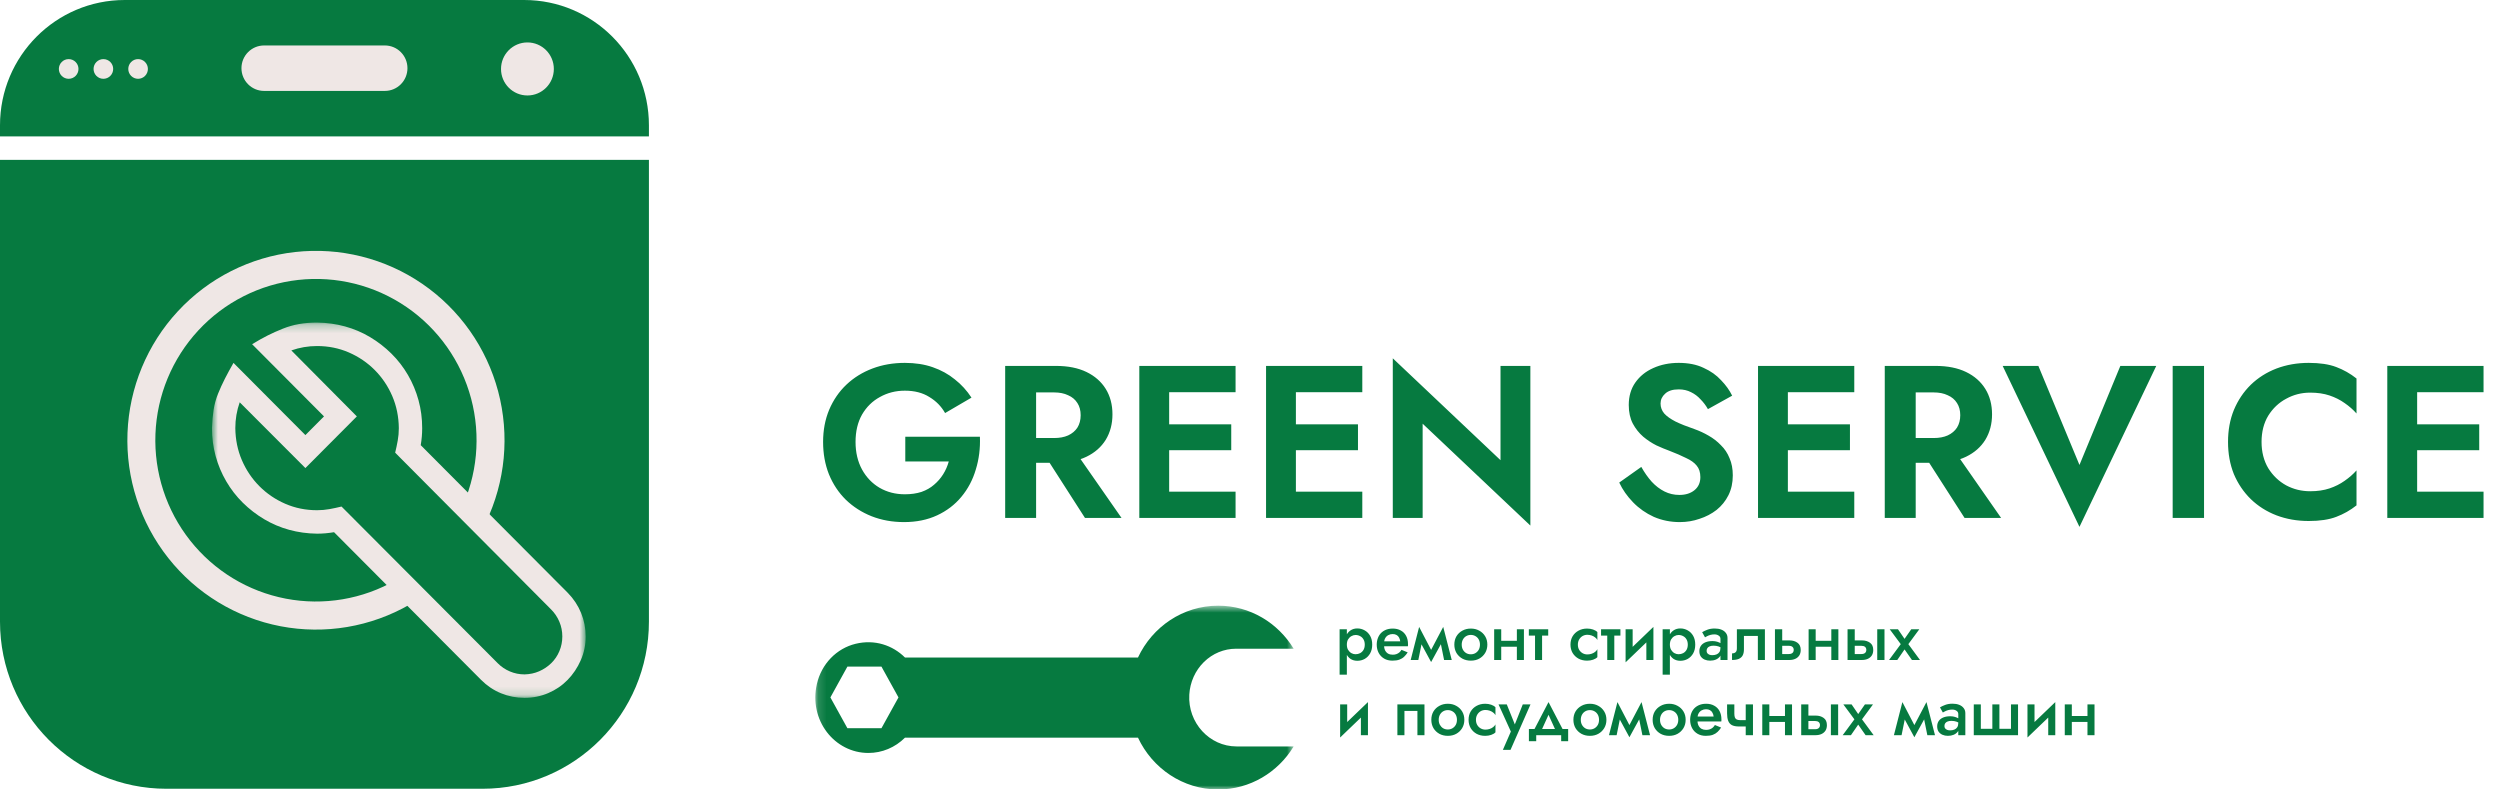
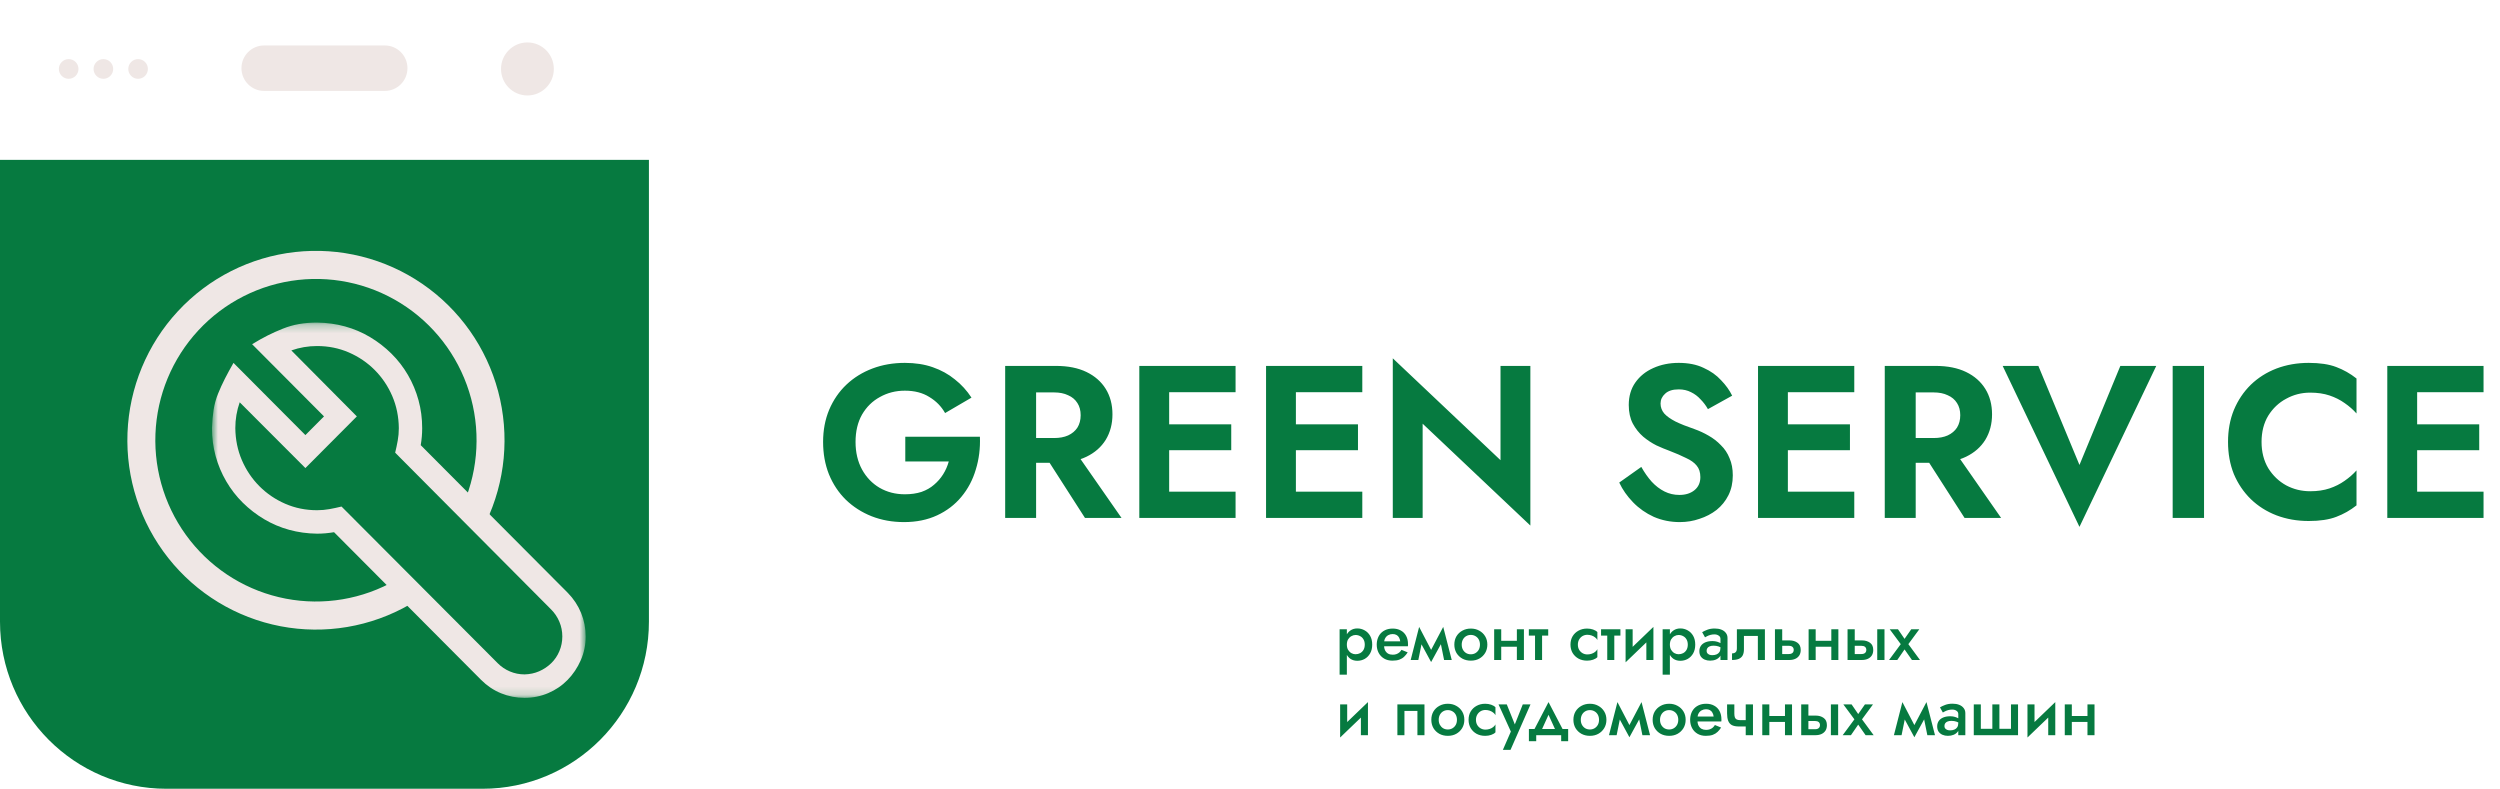
<svg xmlns="http://www.w3.org/2000/svg" width="304" height="96" viewBox="0 0 304 96" fill="none">
  <g clip-path="url(#clip0_49_66)">
    <path d="M0 19.439H78.909V75.596C78.909 86.817 69.85 95.913 58.675 95.913H20.233C9.059 95.913 0 86.817 0 75.596V19.439Z" fill="#067A40" />
    <path d="M59.074 63.538C61.459 58.573 61.991 52.915 60.575 47.59C59.158 42.265 55.887 37.627 51.355 34.518C46.823 31.409 41.331 30.035 35.876 30.647C30.421 31.258 25.366 33.813 21.628 37.849C17.89 41.885 15.717 47.133 15.504 52.64C15.291 58.148 17.053 63.549 20.468 67.863C23.884 72.177 28.727 75.119 34.118 76.152C39.51 77.186 45.091 76.243 49.849 73.496L48.154 70.536C44.102 72.875 39.348 73.678 34.756 72.797C30.165 71.917 26.04 69.413 23.131 65.738C20.221 62.064 18.721 57.463 18.902 52.773C19.084 48.082 20.934 43.612 24.118 40.175C27.302 36.738 31.607 34.561 36.253 34.041C40.899 33.52 45.577 34.69 49.437 37.338C53.297 39.986 56.083 43.936 57.289 48.471C58.495 53.007 58.042 57.826 56.011 62.054L59.074 63.538Z" fill="#EFE7E5" />
    <mask id="mask0_49_66" style="mask-type:luminance" maskUnits="userSpaceOnUse" x="25" y="39" width="47" height="46">
      <path d="M25.775 39.225H71.218V84.859H25.775V39.225Z" fill="white" />
    </mask>
    <g mask="url(#mask0_49_66)">
      <path d="M28.393 44.127C28.009 44.796 27.661 45.435 27.35 46.044C27.04 46.653 26.759 47.269 26.507 47.893C26.256 48.517 26.078 49.163 25.975 49.832C25.871 50.5 25.805 51.243 25.775 52.06C25.775 53.233 25.923 54.362 26.219 55.447C26.515 56.531 26.944 57.556 27.506 58.521C28.068 59.487 28.741 60.356 29.525 61.129C30.309 61.901 31.174 62.57 32.121 63.134C33.068 63.698 34.081 64.129 35.161 64.426C36.241 64.723 37.372 64.879 38.556 64.894C38.896 64.894 39.236 64.879 39.577 64.85C39.917 64.82 40.264 64.775 40.62 64.716L58.504 82.675C59.214 83.388 60.02 83.93 60.922 84.302C61.825 84.673 62.779 84.859 63.785 84.859C64.806 84.859 65.767 84.665 66.67 84.279C67.572 83.893 68.356 83.359 69.022 82.675C69.687 81.992 70.22 81.197 70.619 80.291C71.019 79.385 71.218 78.419 71.218 77.394C71.218 76.399 71.033 75.448 70.664 74.542C70.294 73.636 69.754 72.819 69.044 72.091L51.16 54.132C51.219 53.791 51.263 53.449 51.292 53.107C51.322 52.766 51.337 52.416 51.337 52.06C51.337 50.886 51.189 49.757 50.893 48.673C50.597 47.589 50.168 46.564 49.606 45.598C49.044 44.633 48.371 43.764 47.587 42.991C46.803 42.219 45.938 41.55 44.991 40.986C44.044 40.421 43.031 39.99 41.951 39.693C40.871 39.396 39.739 39.24 38.556 39.225C37.757 39.225 37.025 39.285 36.359 39.404C35.693 39.523 35.043 39.708 34.407 39.961C33.77 40.213 33.157 40.488 32.565 40.785C31.973 41.082 31.337 41.439 30.657 41.855L39.399 50.634L37.136 52.907L28.393 44.127ZM38.556 62.042C37.18 62.042 35.893 61.782 34.695 61.262C33.497 60.742 32.447 60.029 31.544 59.123C30.642 58.217 29.932 57.162 29.414 55.959C28.896 54.756 28.63 53.456 28.615 52.06C28.615 50.975 28.793 49.928 29.148 48.918L37.136 56.917L43.393 50.634L35.427 42.612C36.433 42.256 37.476 42.078 38.556 42.078C39.932 42.078 41.219 42.337 42.417 42.857C43.615 43.377 44.665 44.09 45.568 44.996C46.47 45.903 47.18 46.957 47.698 48.16C48.216 49.364 48.482 50.663 48.497 52.06C48.497 52.58 48.452 53.085 48.364 53.575C48.275 54.065 48.171 54.555 48.053 55.046L67.025 74.119C67.454 74.55 67.786 75.047 68.023 75.612C68.26 76.176 68.378 76.77 68.378 77.394C68.378 78.018 68.26 78.612 68.023 79.177C67.786 79.742 67.454 80.232 67.025 80.648C66.596 81.064 66.108 81.39 65.56 81.628C65.013 81.866 64.421 81.992 63.785 82.007C63.164 82.007 62.572 81.888 62.01 81.65C61.448 81.413 60.952 81.078 60.523 80.648L41.529 61.596C41.041 61.715 40.553 61.819 40.065 61.908C39.577 61.998 39.074 62.042 38.556 62.042Z" fill="#EFE7E5" />
    </g>
-     <path d="M78.909 16.585H0V15.238C0 6.822 6.794 0 15.175 0H63.734C72.115 0 78.909 6.822 78.909 15.238V16.585Z" fill="#067A40" />
    <path d="M8.35 9.582C9.009 9.582 9.543 9.046 9.543 8.384C9.543 7.723 9.009 7.187 8.35 7.187C7.691 7.187 7.157 7.723 7.157 8.384C7.157 9.046 7.691 9.582 8.35 9.582Z" fill="#EFE7E5" />
    <path d="M12.57 9.582C13.229 9.582 13.763 9.046 13.763 8.384C13.763 7.723 13.229 7.187 12.57 7.187C11.912 7.187 11.377 7.723 11.377 8.384C11.377 9.046 11.912 9.582 12.57 9.582Z" fill="#EFE7E5" />
    <path d="M16.791 9.582C17.45 9.582 17.984 9.046 17.984 8.384C17.984 7.723 17.45 7.187 16.791 7.187C16.132 7.187 15.598 7.723 15.598 8.384C15.598 9.046 16.132 9.582 16.791 9.582Z" fill="#EFE7E5" />
    <path d="M46.795 5.528H32.114C30.594 5.528 29.361 6.766 29.361 8.292C29.361 9.819 30.594 11.056 32.114 11.056H46.795C48.315 11.056 49.547 9.819 49.547 8.292C49.547 6.766 48.315 5.528 46.795 5.528Z" fill="#EFE7E5" />
    <path d="M64.136 11.609C65.909 11.609 67.347 10.165 67.347 8.385C67.347 6.604 65.909 5.16 64.136 5.16C62.362 5.16 60.924 6.604 60.924 8.385C60.924 10.165 62.362 11.609 64.136 11.609Z" fill="#EFE7E5" />
    <path d="M110.083 56.117V53.106H119.158C119.211 54.514 119.044 55.844 118.658 57.094C118.29 58.344 117.703 59.453 116.896 60.422C116.107 61.373 115.125 62.121 113.95 62.667C112.775 63.213 111.434 63.486 109.926 63.486C108.505 63.486 107.19 63.248 105.98 62.773C104.788 62.297 103.744 61.629 102.85 60.766C101.974 59.903 101.29 58.872 100.799 57.675C100.325 56.478 100.088 55.166 100.088 53.74C100.088 52.313 100.334 51.011 100.825 49.831C101.333 48.633 102.035 47.612 102.929 46.767C103.823 45.922 104.875 45.27 106.085 44.812C107.295 44.354 108.61 44.126 110.031 44.126C111.293 44.126 112.424 44.302 113.424 44.654C114.441 45.006 115.335 45.499 116.107 46.133C116.896 46.749 117.571 47.489 118.132 48.352L114.923 50.227C114.467 49.417 113.827 48.765 113.003 48.272C112.196 47.762 111.206 47.506 110.031 47.506C108.926 47.506 107.918 47.762 107.006 48.272C106.094 48.765 105.367 49.478 104.823 50.412C104.297 51.345 104.034 52.454 104.034 53.74C104.034 55.008 104.297 56.126 104.823 57.094C105.349 58.045 106.059 58.785 106.953 59.313C107.865 59.841 108.891 60.105 110.031 60.105C110.785 60.105 111.46 60.008 112.056 59.815C112.653 59.603 113.161 59.313 113.582 58.943C114.02 58.573 114.389 58.151 114.686 57.675C114.984 57.2 115.213 56.68 115.37 56.117H110.083ZM126.411 54.374H130.383L136.38 62.984H131.935L126.411 54.374ZM122.229 44.495H125.99V62.984H122.229V44.495ZM124.517 47.718V44.495H128.41C129.866 44.495 131.102 44.742 132.119 45.235C133.136 45.728 133.916 46.415 134.46 47.295C135.003 48.175 135.275 49.206 135.275 50.385C135.275 51.547 135.003 52.578 134.46 53.476C133.916 54.356 133.136 55.042 132.119 55.536C131.102 56.029 129.866 56.275 128.41 56.275H124.517V53.264H128.173C128.84 53.264 129.409 53.159 129.883 52.947C130.374 52.718 130.751 52.401 131.014 51.996C131.277 51.574 131.408 51.072 131.408 50.491C131.408 49.91 131.277 49.417 131.014 49.012C130.751 48.589 130.374 48.272 129.883 48.061C129.409 47.832 128.84 47.718 128.173 47.718H124.517ZM140.96 62.984V59.788H150.245V62.984H140.96ZM140.96 47.691V44.495H150.245V47.691H140.96ZM140.96 54.743V51.6H149.719V54.743H140.96ZM138.54 44.495H142.17V62.984H138.54V44.495ZM156.371 62.984V59.788H165.656V62.984H156.371ZM156.371 47.691V44.495H165.656V47.691H156.371ZM156.371 54.743V51.6H165.13V54.743H156.371ZM153.952 44.495H157.581V62.984H153.952V44.495ZM182.462 44.495H186.092V63.909L172.993 51.521V62.984H169.363V43.571L182.462 55.958V44.495ZM199.582 56.777C199.968 57.464 200.389 58.063 200.845 58.573C201.318 59.084 201.836 59.48 202.397 59.762C202.958 60.044 203.563 60.184 204.212 60.184C204.966 60.184 205.579 59.991 206.053 59.603C206.526 59.216 206.763 58.688 206.763 58.019C206.763 57.438 206.614 56.971 206.316 56.619C206.036 56.267 205.606 55.958 205.027 55.694C204.466 55.412 203.774 55.113 202.949 54.796C202.511 54.638 202.002 54.426 201.424 54.162C200.863 53.88 200.328 53.528 199.819 53.106C199.311 52.665 198.89 52.137 198.557 51.521C198.224 50.887 198.057 50.13 198.057 49.249C198.057 48.193 198.32 47.286 198.846 46.529C199.39 45.754 200.118 45.164 201.029 44.759C201.959 44.337 202.993 44.126 204.133 44.126C205.308 44.126 206.316 44.328 207.158 44.733C208.017 45.12 208.727 45.622 209.288 46.239C209.867 46.837 210.314 47.462 210.63 48.114L207.684 49.751C207.438 49.311 207.14 48.915 206.789 48.563C206.457 48.193 206.071 47.903 205.632 47.691C205.194 47.462 204.694 47.348 204.133 47.348C203.396 47.348 202.844 47.524 202.476 47.876C202.107 48.211 201.923 48.607 201.923 49.065C201.923 49.523 202.073 49.928 202.37 50.28C202.669 50.614 203.125 50.94 203.738 51.257C204.352 51.556 205.124 51.864 206.053 52.181C206.649 52.393 207.219 52.657 207.763 52.974C208.324 53.291 208.824 53.678 209.262 54.136C209.718 54.576 210.069 55.105 210.314 55.721C210.577 56.319 210.708 57.015 210.708 57.807C210.708 58.705 210.533 59.506 210.182 60.211C209.832 60.915 209.35 61.514 208.736 62.007C208.122 62.482 207.43 62.843 206.658 63.09C205.904 63.354 205.106 63.486 204.264 63.486C203.142 63.486 202.09 63.275 201.108 62.852C200.144 62.412 199.302 61.822 198.583 61.082C197.864 60.343 197.303 59.542 196.899 58.679L199.582 56.777ZM216.195 62.984V59.788H225.48V62.984H216.195ZM216.195 47.691V44.495H225.48V47.691H216.195ZM216.195 54.743V51.6H224.954V54.743H216.195ZM213.775 44.495H217.405V62.984H213.775V44.495ZM233.369 54.374H237.341L243.338 62.984H238.893L233.369 54.374ZM229.187 44.495H232.949V62.984H229.187V44.495ZM231.476 47.718V44.495H235.368C236.824 44.495 238.06 44.742 239.077 45.235C240.094 45.728 240.874 46.415 241.418 47.295C241.961 48.175 242.233 49.206 242.233 50.385C242.233 51.547 241.961 52.578 241.418 53.476C240.874 54.356 240.094 55.042 239.077 55.536C238.06 56.029 236.824 56.275 235.368 56.275H231.476V53.264H235.132C235.798 53.264 236.368 53.159 236.841 52.947C237.332 52.718 237.709 52.401 237.972 51.996C238.235 51.574 238.367 51.072 238.367 50.491C238.367 49.91 238.235 49.417 237.972 49.012C237.709 48.589 237.332 48.272 236.841 48.061C236.368 47.832 235.798 47.718 235.132 47.718H231.476ZM252.863 56.539L257.834 44.495H262.2L252.863 64.067L243.525 44.495H247.865L252.863 56.539ZM264.197 44.495H268.011V62.984H264.197V44.495ZM275.005 53.74C275.005 54.955 275.277 56.02 275.821 56.936C276.382 57.834 277.109 58.529 278.004 59.022C278.898 59.498 279.871 59.735 280.923 59.735C281.8 59.735 282.58 59.621 283.264 59.392C283.948 59.163 284.562 58.855 285.105 58.468C285.666 58.08 286.149 57.657 286.552 57.2V61.452C285.798 62.051 284.974 62.517 284.08 62.852C283.203 63.187 282.089 63.354 280.739 63.354C279.337 63.354 278.03 63.125 276.82 62.667C275.628 62.209 274.584 61.549 273.69 60.686C272.813 59.823 272.13 58.811 271.638 57.649C271.165 56.469 270.928 55.166 270.928 53.74C270.928 52.313 271.165 51.019 271.638 49.857C272.13 48.677 272.813 47.656 273.69 46.793C274.584 45.93 275.628 45.27 276.82 44.812C278.03 44.354 279.337 44.126 280.739 44.126C282.089 44.126 283.203 44.293 284.08 44.627C284.974 44.962 285.798 45.428 286.552 46.027V50.28C286.149 49.822 285.666 49.399 285.105 49.012C284.562 48.624 283.948 48.316 283.264 48.087C282.58 47.858 281.8 47.744 280.923 47.744C279.871 47.744 278.898 47.991 278.004 48.484C277.109 48.959 276.382 49.646 275.821 50.544C275.277 51.442 275.005 52.507 275.005 53.74ZM292.715 62.984V59.788H301.999V62.984H292.715ZM292.715 47.691V44.495H301.999V47.691H292.715ZM292.715 54.743V51.6H301.473V54.743H292.715ZM290.295 44.495H293.925V62.984H290.295V44.495Z" fill="#067A40" />
    <path d="M163.778 82.042H162.896V76.516H163.778V82.042ZM166.861 78.385C166.861 78.797 166.778 79.151 166.61 79.449C166.443 79.742 166.222 79.967 165.947 80.124C165.671 80.276 165.372 80.352 165.048 80.352C164.73 80.352 164.452 80.273 164.215 80.116C163.983 79.953 163.802 79.726 163.672 79.433C163.549 79.135 163.486 78.785 163.486 78.385C163.486 77.978 163.549 77.629 163.672 77.336C163.802 77.044 163.983 76.819 164.215 76.662C164.452 76.499 164.73 76.418 165.048 76.418C165.372 76.418 165.671 76.497 165.947 76.654C166.222 76.806 166.443 77.028 166.61 77.32C166.778 77.613 166.861 77.968 166.861 78.385ZM165.955 78.385C165.955 78.135 165.904 77.924 165.801 77.751C165.698 77.572 165.561 77.439 165.388 77.353C165.221 77.261 165.035 77.214 164.83 77.214C164.662 77.214 164.498 77.261 164.336 77.353C164.174 77.439 164.039 77.57 163.931 77.743C163.829 77.916 163.778 78.13 163.778 78.385C163.778 78.639 163.829 78.854 163.931 79.027C164.039 79.2 164.174 79.333 164.336 79.425C164.498 79.512 164.662 79.555 164.83 79.555C165.035 79.555 165.221 79.512 165.388 79.425C165.561 79.333 165.698 79.2 165.801 79.027C165.904 78.848 165.955 78.634 165.955 78.385ZM167.928 78.588V77.987H170.267C170.246 77.808 170.197 77.653 170.122 77.523C170.051 77.388 169.952 77.285 169.822 77.214C169.693 77.139 169.533 77.101 169.345 77.101C169.151 77.101 168.975 77.144 168.819 77.231C168.662 77.312 168.538 77.434 168.446 77.596C168.355 77.753 168.309 77.94 168.309 78.157L168.293 78.385C168.293 78.661 168.336 78.891 168.422 79.076C168.514 79.254 168.638 79.39 168.794 79.482C168.956 79.569 169.142 79.612 169.353 79.612C169.525 79.612 169.677 79.588 169.806 79.539C169.941 79.49 170.059 79.422 170.162 79.336C170.265 79.244 170.351 79.138 170.421 79.019L171.174 79.328C171.05 79.528 170.907 79.704 170.745 79.856C170.589 80.008 170.394 80.126 170.162 80.213C169.936 80.295 169.652 80.335 169.312 80.335C168.929 80.335 168.595 80.251 168.309 80.083C168.023 79.915 167.801 79.685 167.645 79.392C167.489 79.094 167.41 78.759 167.41 78.385C167.41 78.314 167.413 78.247 167.419 78.182C167.424 78.117 167.432 78.052 167.443 77.987C167.497 77.678 167.605 77.407 167.767 77.174C167.934 76.941 168.153 76.759 168.422 76.629C168.692 76.499 169.002 76.434 169.353 76.434C169.736 76.434 170.065 76.513 170.34 76.67C170.621 76.822 170.836 77.041 170.988 77.328C171.139 77.61 171.214 77.948 171.214 78.344C171.214 78.377 171.214 78.415 171.214 78.458C171.214 78.496 171.209 78.539 171.198 78.588H167.928ZM175.601 80.254L175.035 77.45L175.496 76.231L176.532 80.254H175.601ZM173.78 79.49L175.496 76.231L175.577 77.67L174.023 80.506L173.78 79.49ZM174.023 80.506L172.485 77.67L172.566 76.231L174.266 79.49L174.023 80.506ZM171.539 80.254L172.566 76.231L173.036 77.45L172.469 80.254H171.539ZM176.847 78.385C176.847 78 176.934 77.661 177.106 77.369C177.284 77.076 177.524 76.849 177.826 76.686C178.128 76.518 178.471 76.434 178.854 76.434C179.237 76.434 179.577 76.518 179.874 76.686C180.176 76.849 180.416 77.076 180.594 77.369C180.772 77.661 180.861 78 180.861 78.385C180.861 78.764 180.772 79.102 180.594 79.401C180.416 79.693 180.176 79.923 179.874 80.091C179.577 80.254 179.237 80.335 178.854 80.335C178.471 80.335 178.128 80.254 177.826 80.091C177.524 79.923 177.284 79.693 177.106 79.401C176.934 79.102 176.847 78.764 176.847 78.385ZM177.745 78.385C177.745 78.618 177.794 78.824 177.891 79.002C177.988 79.176 178.12 79.314 178.288 79.417C178.455 79.514 178.644 79.563 178.854 79.563C179.059 79.563 179.245 79.514 179.413 79.417C179.585 79.314 179.72 79.176 179.817 79.002C179.914 78.824 179.963 78.618 179.963 78.385C179.963 78.152 179.914 77.946 179.817 77.767C179.72 77.588 179.585 77.45 179.413 77.353C179.245 77.255 179.059 77.206 178.854 77.206C178.644 77.206 178.455 77.255 178.288 77.353C178.12 77.45 177.988 77.588 177.891 77.767C177.794 77.946 177.745 78.152 177.745 78.385ZM182.071 78.645V77.921H184.92V78.645H182.071ZM184.451 76.516H185.309V80.254H184.451V76.516ZM181.691 76.516H182.549V80.254H181.691V76.516ZM185.907 76.516H188.262V77.288H185.907V76.516ZM186.66 76.678H187.517V80.254H186.66V76.678ZM191.869 78.385C191.869 78.623 191.92 78.832 192.022 79.01C192.125 79.184 192.262 79.322 192.435 79.425C192.613 79.528 192.81 79.579 193.026 79.579C193.204 79.579 193.374 79.552 193.536 79.498C193.698 79.444 193.84 79.368 193.965 79.271C194.089 79.173 194.18 79.065 194.24 78.945V79.913C194.11 80.043 193.935 80.146 193.714 80.221C193.492 80.297 193.249 80.335 192.985 80.335C192.602 80.335 192.257 80.254 191.95 80.091C191.647 79.923 191.407 79.693 191.229 79.401C191.056 79.102 190.97 78.764 190.97 78.385C190.97 78 191.056 77.661 191.229 77.369C191.407 77.076 191.647 76.849 191.95 76.686C192.257 76.518 192.602 76.434 192.985 76.434C193.249 76.434 193.492 76.472 193.714 76.548C193.935 76.624 194.11 76.727 194.24 76.857V77.824C194.18 77.7 194.086 77.591 193.957 77.499C193.832 77.401 193.69 77.326 193.528 77.271C193.366 77.217 193.198 77.19 193.026 77.19C192.81 77.19 192.613 77.241 192.435 77.344C192.262 77.448 192.125 77.588 192.022 77.767C191.92 77.946 191.869 78.152 191.869 78.385ZM194.688 76.516H197.043V77.288H194.688V76.516ZM195.441 76.678H196.299V80.254H195.441V76.678ZM201.015 77.328L197.672 80.538L197.713 79.441L201.055 76.231L201.015 77.328ZM198.53 76.516V79.547L197.672 80.538V76.516H198.53ZM201.055 76.231V80.254H200.197V77.223L201.055 76.231ZM203.058 82.042H202.176V76.516H203.058V82.042ZM206.141 78.385C206.141 78.797 206.058 79.151 205.891 79.449C205.724 79.742 205.502 79.967 205.227 80.124C204.952 80.276 204.652 80.352 204.329 80.352C204.01 80.352 203.733 80.273 203.495 80.116C203.263 79.953 203.082 79.726 202.953 79.433C202.829 79.135 202.767 78.785 202.767 78.385C202.767 77.978 202.829 77.629 202.953 77.336C203.082 77.044 203.263 76.819 203.495 76.662C203.733 76.499 204.01 76.418 204.329 76.418C204.652 76.418 204.952 76.497 205.227 76.654C205.502 76.806 205.724 77.028 205.891 77.32C206.058 77.613 206.141 77.968 206.141 78.385ZM205.235 78.385C205.235 78.135 205.184 77.924 205.081 77.751C204.979 77.572 204.841 77.439 204.668 77.353C204.502 77.261 204.315 77.214 204.11 77.214C203.943 77.214 203.778 77.261 203.616 77.353C203.454 77.439 203.32 77.57 203.212 77.743C203.109 77.916 203.058 78.13 203.058 78.385C203.058 78.639 203.109 78.854 203.212 79.027C203.32 79.2 203.454 79.333 203.616 79.425C203.778 79.512 203.943 79.555 204.11 79.555C204.315 79.555 204.502 79.512 204.668 79.425C204.841 79.333 204.979 79.2 205.081 79.027C205.184 78.848 205.235 78.634 205.235 78.385ZM207.524 79.149C207.524 79.262 207.554 79.357 207.613 79.433C207.678 79.509 207.762 79.569 207.864 79.612C207.967 79.65 208.083 79.669 208.212 79.669C208.401 79.669 208.571 79.639 208.722 79.579C208.873 79.52 208.992 79.425 209.078 79.295C209.165 79.165 209.208 78.992 209.208 78.775L209.337 79.197C209.337 79.436 209.275 79.642 209.151 79.815C209.027 79.983 208.86 80.113 208.649 80.205C208.439 80.292 208.204 80.335 207.945 80.335C207.702 80.335 207.481 80.292 207.282 80.205C207.087 80.118 206.931 79.991 206.812 79.823C206.699 79.65 206.642 79.436 206.642 79.181C206.642 78.927 206.707 78.707 206.836 78.523C206.966 78.338 207.149 78.198 207.387 78.1C207.63 78.003 207.913 77.954 208.237 77.954C208.453 77.954 208.644 77.981 208.811 78.035C208.984 78.09 209.127 78.152 209.24 78.222C209.353 78.293 209.432 78.355 209.475 78.409V78.872C209.307 78.748 209.137 78.659 208.965 78.604C208.792 78.545 208.593 78.515 208.366 78.515C208.182 78.515 208.026 78.542 207.897 78.596C207.773 78.645 207.678 78.718 207.613 78.816C207.554 78.907 207.524 79.019 207.524 79.149ZM207.33 77.499L206.982 76.873C207.15 76.77 207.362 76.67 207.621 76.572C207.88 76.475 208.177 76.426 208.512 76.426C208.819 76.426 209.089 76.472 209.321 76.564C209.553 76.656 209.734 76.789 209.863 76.963C209.998 77.131 210.066 77.339 210.066 77.588V80.254H209.208V77.686C209.208 77.513 209.135 77.379 208.989 77.288C208.849 77.19 208.676 77.141 208.471 77.141C208.293 77.141 208.129 77.163 207.978 77.206C207.826 77.249 207.694 77.301 207.581 77.361C207.473 77.415 207.389 77.461 207.33 77.499ZM214.612 76.516V80.254H213.755V77.328H212.063V78.954C212.063 79.246 212.015 79.49 211.917 79.685C211.82 79.874 211.663 80.018 211.448 80.116C211.238 80.208 210.959 80.254 210.614 80.254V79.457C210.776 79.457 210.914 79.414 211.027 79.328C211.146 79.241 211.205 79.076 211.205 78.832V76.516H214.612ZM215.834 76.516H216.717V80.254H215.834V76.516ZM216.449 78.531V77.873H217.607C217.99 77.873 218.311 77.968 218.57 78.157C218.834 78.342 218.967 78.634 218.967 79.035C218.967 79.3 218.907 79.525 218.789 79.709C218.67 79.888 218.508 80.024 218.303 80.116C218.098 80.208 217.866 80.254 217.607 80.254H216.449V79.531H217.518C217.647 79.531 217.755 79.512 217.842 79.474C217.933 79.436 218 79.379 218.044 79.303C218.092 79.227 218.117 79.138 218.117 79.035C218.117 78.872 218.065 78.748 217.963 78.661C217.866 78.574 217.717 78.531 217.518 78.531H216.449ZM220.309 78.645V77.921H223.157V78.645H220.309ZM222.688 76.516H223.546V80.254H222.688V76.516ZM219.928 76.516H220.786V80.254H219.928V76.516ZM228.272 76.516H229.154V80.254H228.272V76.516ZM224.662 76.516H225.536V80.254H224.662V76.516ZM225.269 78.531V77.873H226.426C226.809 77.873 227.131 77.968 227.39 78.157C227.654 78.342 227.786 78.634 227.786 79.035C227.786 79.3 227.727 79.525 227.608 79.709C227.489 79.888 227.327 80.024 227.122 80.116C226.918 80.208 226.685 80.254 226.426 80.254H225.269V79.531H226.346C226.475 79.531 226.583 79.512 226.669 79.474C226.756 79.436 226.823 79.379 226.872 79.303C226.92 79.227 226.944 79.138 226.944 79.035C226.944 78.872 226.893 78.748 226.791 78.661C226.688 78.574 226.54 78.531 226.346 78.531H225.269ZM232.41 76.516H233.39L232.054 78.328L233.471 80.254H232.491L231.593 78.97L230.711 80.254H229.707L231.132 78.328L229.788 76.516H230.792L231.593 77.686L232.41 76.516ZM166.303 86.471L162.96 89.681L163.001 88.584L166.343 85.374L166.303 86.471ZM163.818 85.658V88.69L162.96 89.681V85.658H163.818ZM166.343 85.374V89.397H165.485V86.365L166.343 85.374ZM173.216 85.658V89.397H172.358V86.447H170.78V89.397H169.922V85.658H173.216ZM174.049 87.528C174.049 87.143 174.136 86.804 174.308 86.512C174.486 86.219 174.727 85.992 175.029 85.829C175.331 85.661 175.674 85.577 176.057 85.577C176.439 85.577 176.779 85.661 177.076 85.829C177.378 85.992 177.619 86.219 177.797 86.512C177.975 86.804 178.064 87.143 178.064 87.528C178.064 87.907 177.975 88.245 177.797 88.543C177.619 88.836 177.378 89.066 177.076 89.234C176.779 89.397 176.439 89.478 176.057 89.478C175.674 89.478 175.331 89.397 175.029 89.234C174.727 89.066 174.486 88.836 174.308 88.543C174.136 88.245 174.049 87.907 174.049 87.528ZM174.948 87.528C174.948 87.761 174.996 87.966 175.093 88.145C175.191 88.318 175.323 88.457 175.49 88.56C175.657 88.657 175.846 88.706 176.057 88.706C176.261 88.706 176.448 88.657 176.615 88.56C176.787 88.457 176.923 88.318 177.02 88.145C177.117 87.966 177.165 87.761 177.165 87.528C177.165 87.294 177.117 87.089 177.02 86.91C176.923 86.731 176.787 86.593 176.615 86.496C176.448 86.398 176.261 86.349 176.057 86.349C175.846 86.349 175.657 86.398 175.49 86.496C175.323 86.593 175.191 86.731 175.093 86.91C174.996 87.089 174.948 87.294 174.948 87.528ZM179.476 87.528C179.476 87.766 179.527 87.975 179.63 88.153C179.732 88.327 179.869 88.465 180.042 88.568C180.22 88.671 180.417 88.722 180.633 88.722C180.811 88.722 180.981 88.695 181.143 88.641C181.305 88.587 181.448 88.511 181.572 88.413C181.696 88.316 181.788 88.208 181.847 88.088V89.055C181.718 89.186 181.542 89.289 181.321 89.364C181.1 89.44 180.857 89.478 180.593 89.478C180.209 89.478 179.864 89.397 179.557 89.234C179.254 89.066 179.015 88.836 178.837 88.543C178.664 88.245 178.578 87.907 178.578 87.528C178.578 87.143 178.664 86.804 178.837 86.512C179.015 86.219 179.254 85.992 179.557 85.829C179.864 85.661 180.209 85.577 180.593 85.577C180.857 85.577 181.1 85.615 181.321 85.691C181.542 85.767 181.718 85.87 181.847 86V86.967C181.788 86.842 181.693 86.734 181.564 86.642C181.439 86.544 181.297 86.469 181.135 86.414C180.973 86.36 180.806 86.333 180.633 86.333C180.417 86.333 180.22 86.384 180.042 86.487C179.869 86.59 179.732 86.731 179.63 86.91C179.527 87.089 179.476 87.294 179.476 87.528ZM186.107 85.658L183.679 91.185H182.749L183.72 88.958L182.222 85.658H183.226L184.416 88.617L184.003 88.592L185.168 85.658H186.107ZM188.301 86.918L187.289 89.153L186.383 89.055L188.301 85.374L190.219 89.055L189.313 89.153L188.301 86.918ZM189.839 89.397H186.804V90.128H185.914V88.649H190.688V90.128H189.839V89.397ZM191.326 87.528C191.326 87.143 191.413 86.804 191.585 86.512C191.763 86.219 192.004 85.992 192.306 85.829C192.608 85.661 192.951 85.577 193.333 85.577C193.716 85.577 194.056 85.661 194.353 85.829C194.655 85.992 194.895 86.219 195.073 86.512C195.252 86.804 195.341 87.143 195.341 87.528C195.341 87.907 195.252 88.245 195.073 88.543C194.895 88.836 194.655 89.066 194.353 89.234C194.056 89.397 193.716 89.478 193.333 89.478C192.951 89.478 192.608 89.397 192.306 89.234C192.004 89.066 191.763 88.836 191.585 88.543C191.413 88.245 191.326 87.907 191.326 87.528ZM192.225 87.528C192.225 87.761 192.273 87.966 192.37 88.145C192.467 88.318 192.599 88.457 192.767 88.56C192.934 88.657 193.123 88.706 193.333 88.706C193.538 88.706 193.724 88.657 193.892 88.56C194.064 88.457 194.199 88.318 194.297 88.145C194.394 87.966 194.442 87.761 194.442 87.528C194.442 87.294 194.394 87.089 194.297 86.91C194.199 86.731 194.064 86.593 193.892 86.496C193.724 86.398 193.538 86.349 193.333 86.349C193.123 86.349 192.934 86.398 192.767 86.496C192.599 86.593 192.467 86.731 192.37 86.91C192.273 87.089 192.225 87.294 192.225 87.528ZM199.715 89.397L199.148 86.593L199.61 85.374L200.646 89.397H199.715ZM197.894 88.633L199.61 85.374L199.691 86.812L198.137 89.649L197.894 88.633ZM198.137 89.649L196.599 86.812L196.68 85.374L198.38 88.633L198.137 89.649ZM195.652 89.397L196.68 85.374L197.149 86.593L196.583 89.397H195.652ZM200.961 87.528C200.961 87.143 201.047 86.804 201.22 86.512C201.398 86.219 201.638 85.992 201.94 85.829C202.242 85.661 202.585 85.577 202.968 85.577C203.351 85.577 203.691 85.661 203.988 85.829C204.29 85.992 204.53 86.219 204.708 86.512C204.886 86.804 204.975 87.143 204.975 87.528C204.975 87.907 204.886 88.245 204.708 88.543C204.53 88.836 204.29 89.066 203.988 89.234C203.691 89.397 203.351 89.478 202.968 89.478C202.585 89.478 202.242 89.397 201.94 89.234C201.638 89.066 201.398 88.836 201.22 88.543C201.047 88.245 200.961 87.907 200.961 87.528ZM201.859 87.528C201.859 87.761 201.908 87.966 202.005 88.145C202.102 88.318 202.234 88.457 202.401 88.56C202.569 88.657 202.757 88.706 202.968 88.706C203.173 88.706 203.359 88.657 203.526 88.56C203.699 88.457 203.834 88.318 203.931 88.145C204.028 87.966 204.077 87.761 204.077 87.528C204.077 87.294 204.028 87.089 203.931 86.91C203.834 86.731 203.699 86.593 203.526 86.496C203.359 86.398 203.173 86.349 202.968 86.349C202.757 86.349 202.569 86.398 202.401 86.496C202.234 86.593 202.102 86.731 202.005 86.91C201.908 87.089 201.859 87.294 201.859 87.528ZM206.039 87.731V87.129H208.378C208.356 86.951 208.308 86.796 208.232 86.666C208.162 86.531 208.063 86.428 207.933 86.357C207.804 86.282 207.644 86.243 207.456 86.243C207.261 86.243 207.086 86.287 206.929 86.374C206.773 86.455 206.649 86.577 206.557 86.739C206.465 86.896 206.42 87.083 206.42 87.3L206.403 87.528C206.403 87.804 206.446 88.034 206.533 88.218C206.624 88.397 206.748 88.533 206.905 88.625C207.067 88.712 207.253 88.755 207.464 88.755C207.636 88.755 207.787 88.73 207.917 88.682C208.051 88.633 208.17 88.565 208.273 88.478C208.375 88.386 208.462 88.281 208.532 88.162L209.285 88.47C209.16 88.671 209.018 88.847 208.856 88.999C208.699 89.15 208.505 89.269 208.273 89.356C208.046 89.437 207.763 89.478 207.423 89.478C207.04 89.478 206.705 89.394 206.42 89.226C206.133 89.058 205.912 88.828 205.756 88.535C205.599 88.237 205.521 87.901 205.521 87.528C205.521 87.457 205.524 87.389 205.529 87.324C205.534 87.259 205.542 87.194 205.554 87.129C205.607 86.82 205.715 86.55 205.877 86.317C206.044 86.084 206.263 85.902 206.533 85.772C206.803 85.642 207.113 85.577 207.464 85.577C207.847 85.577 208.176 85.656 208.451 85.813C208.731 85.965 208.947 86.184 209.098 86.471C209.249 86.753 209.325 87.091 209.325 87.487C209.325 87.519 209.325 87.558 209.325 87.601C209.325 87.639 209.319 87.682 209.309 87.731H206.039ZM211.47 88.34L211.608 87.568H212.741V88.34H211.47ZM212.28 85.658H213.162V89.397H212.28V85.658ZM210.896 85.658V86.772C210.896 86.961 210.917 87.116 210.96 87.235C211.003 87.349 211.076 87.433 211.179 87.487C211.287 87.541 211.43 87.568 211.608 87.568L211.47 88.34C211.098 88.34 210.804 88.283 210.588 88.17C210.378 88.05 210.229 87.871 210.143 87.633C210.056 87.395 210.013 87.094 210.013 86.731V85.658H210.896ZM214.673 87.788V87.064H217.522V87.788H214.673ZM217.053 85.658H217.91V89.397H217.053V85.658ZM214.293 85.658H215.151V89.397H214.293V85.658ZM222.636 85.658H223.518V89.397H222.636V85.658ZM219.027 85.658H219.901V89.397H219.027V85.658ZM219.634 87.674V87.016H220.791C221.174 87.016 221.495 87.111 221.754 87.3C222.019 87.484 222.151 87.777 222.151 88.178C222.151 88.443 222.092 88.668 221.973 88.852C221.854 89.031 221.692 89.167 221.487 89.259C221.282 89.351 221.05 89.397 220.791 89.397H219.634V88.674H220.71C220.84 88.674 220.948 88.655 221.034 88.617C221.12 88.579 221.188 88.522 221.236 88.446C221.285 88.37 221.309 88.281 221.309 88.178C221.309 88.015 221.258 87.891 221.155 87.804C221.053 87.717 220.904 87.674 220.71 87.674H219.634ZM226.775 85.658H227.754L226.419 87.471L227.835 89.397H226.856L225.958 88.113L225.075 89.397H224.072L225.496 87.471L224.153 85.658H225.156L225.958 86.829L226.775 85.658ZM234.364 89.397L233.797 86.593L234.259 85.374L235.295 89.397H234.364ZM232.543 88.633L234.259 85.374L234.34 86.812L232.786 89.649L232.543 88.633ZM232.786 89.649L231.248 86.812L231.329 85.374L233.028 88.633L232.786 89.649ZM230.301 89.397L231.329 85.374L231.798 86.593L231.232 89.397H230.301ZM236.443 88.291C236.443 88.405 236.473 88.5 236.532 88.576C236.597 88.652 236.681 88.712 236.783 88.755C236.886 88.793 237.002 88.812 237.131 88.812C237.32 88.812 237.49 88.782 237.641 88.722C237.792 88.663 237.911 88.568 237.997 88.438C238.084 88.308 238.127 88.135 238.127 87.918L238.256 88.34C238.256 88.579 238.194 88.785 238.07 88.958C237.946 89.126 237.779 89.256 237.568 89.348C237.358 89.435 237.123 89.478 236.864 89.478C236.621 89.478 236.4 89.435 236.2 89.348C236.006 89.261 235.85 89.134 235.731 88.966C235.618 88.793 235.561 88.579 235.561 88.324C235.561 88.07 235.626 87.85 235.755 87.666C235.885 87.481 236.068 87.341 236.306 87.243C236.548 87.146 236.832 87.097 237.155 87.097C237.371 87.097 237.563 87.124 237.73 87.178C237.903 87.233 238.046 87.294 238.159 87.365C238.272 87.436 238.351 87.498 238.394 87.552V88.015C238.226 87.891 238.056 87.801 237.884 87.747C237.711 87.688 237.512 87.658 237.285 87.658C237.101 87.658 236.945 87.684 236.816 87.739C236.692 87.788 236.597 87.861 236.532 87.958C236.473 88.05 236.443 88.162 236.443 88.291ZM236.249 86.642L235.901 86.016C236.068 85.913 236.281 85.813 236.54 85.715C236.799 85.618 237.096 85.569 237.431 85.569C237.738 85.569 238.008 85.615 238.24 85.707C238.472 85.799 238.653 85.932 238.782 86.105C238.917 86.273 238.985 86.482 238.985 86.731V89.397H238.127V86.829C238.127 86.656 238.054 86.522 237.908 86.43C237.768 86.333 237.595 86.284 237.39 86.284C237.212 86.284 237.048 86.306 236.896 86.349C236.745 86.392 236.613 86.444 236.5 86.504C236.392 86.558 236.308 86.604 236.249 86.642ZM243.127 88.625H244.535V85.658H245.393V89.397H240.011V85.658H240.869V88.625H242.269V85.658H243.127V88.625ZM249.882 86.471L246.54 89.681L246.58 88.584L249.922 85.374L249.882 86.471ZM247.397 85.658V88.69L246.54 89.681V85.658H247.397ZM249.922 85.374V89.397H249.065V86.365L249.922 85.374ZM251.456 87.788V87.064H254.305V87.788H251.456ZM253.836 85.658H254.693V89.397H253.836V85.658ZM251.076 85.658H251.934V89.397H251.076V85.658Z" fill="#067A40" />
    <mask id="mask1_49_66" style="mask-type:luminance" maskUnits="userSpaceOnUse" x="99" y="73" width="59" height="23">
-       <path d="M157.312 96V73.651H99.142V96H157.312Z" fill="white" />
+       <path d="M157.312 96V73.651H99.142V96Z" fill="white" />
    </mask>
    <g mask="url(#mask1_49_66)">
-       <path d="M148.132 96C152.006 96 155.402 93.912 157.311 90.767H150.363C147.073 90.767 144.42 87.891 144.618 84.465C144.706 82.955 145.342 81.536 146.398 80.499C147.454 79.462 148.849 78.884 150.299 78.884H157.311C155.402 75.743 152.006 73.651 148.132 73.651C143.832 73.651 140.121 76.226 138.379 79.953H110.044C108.545 78.463 106.363 77.719 104.04 78.285C102.9 78.563 101.856 79.165 101.025 80.026C100.194 80.888 99.609 81.973 99.335 83.162C98.314 87.602 101.509 91.56 105.593 91.56C107.252 91.563 108.849 90.896 110.048 89.698H138.379C140.121 93.425 143.832 96 148.132 96ZM103.042 88.549L100.975 84.806L103.042 81.062H107.186L109.255 84.806L107.186 88.549H103.042Z" fill="#067A40" />
-     </g>
+       </g>
  </g>
  <defs>
    <clipPath id="clip0_49_66">
      <rect width="304" height="96" fill="white" />
    </clipPath>
  </defs>
</svg>